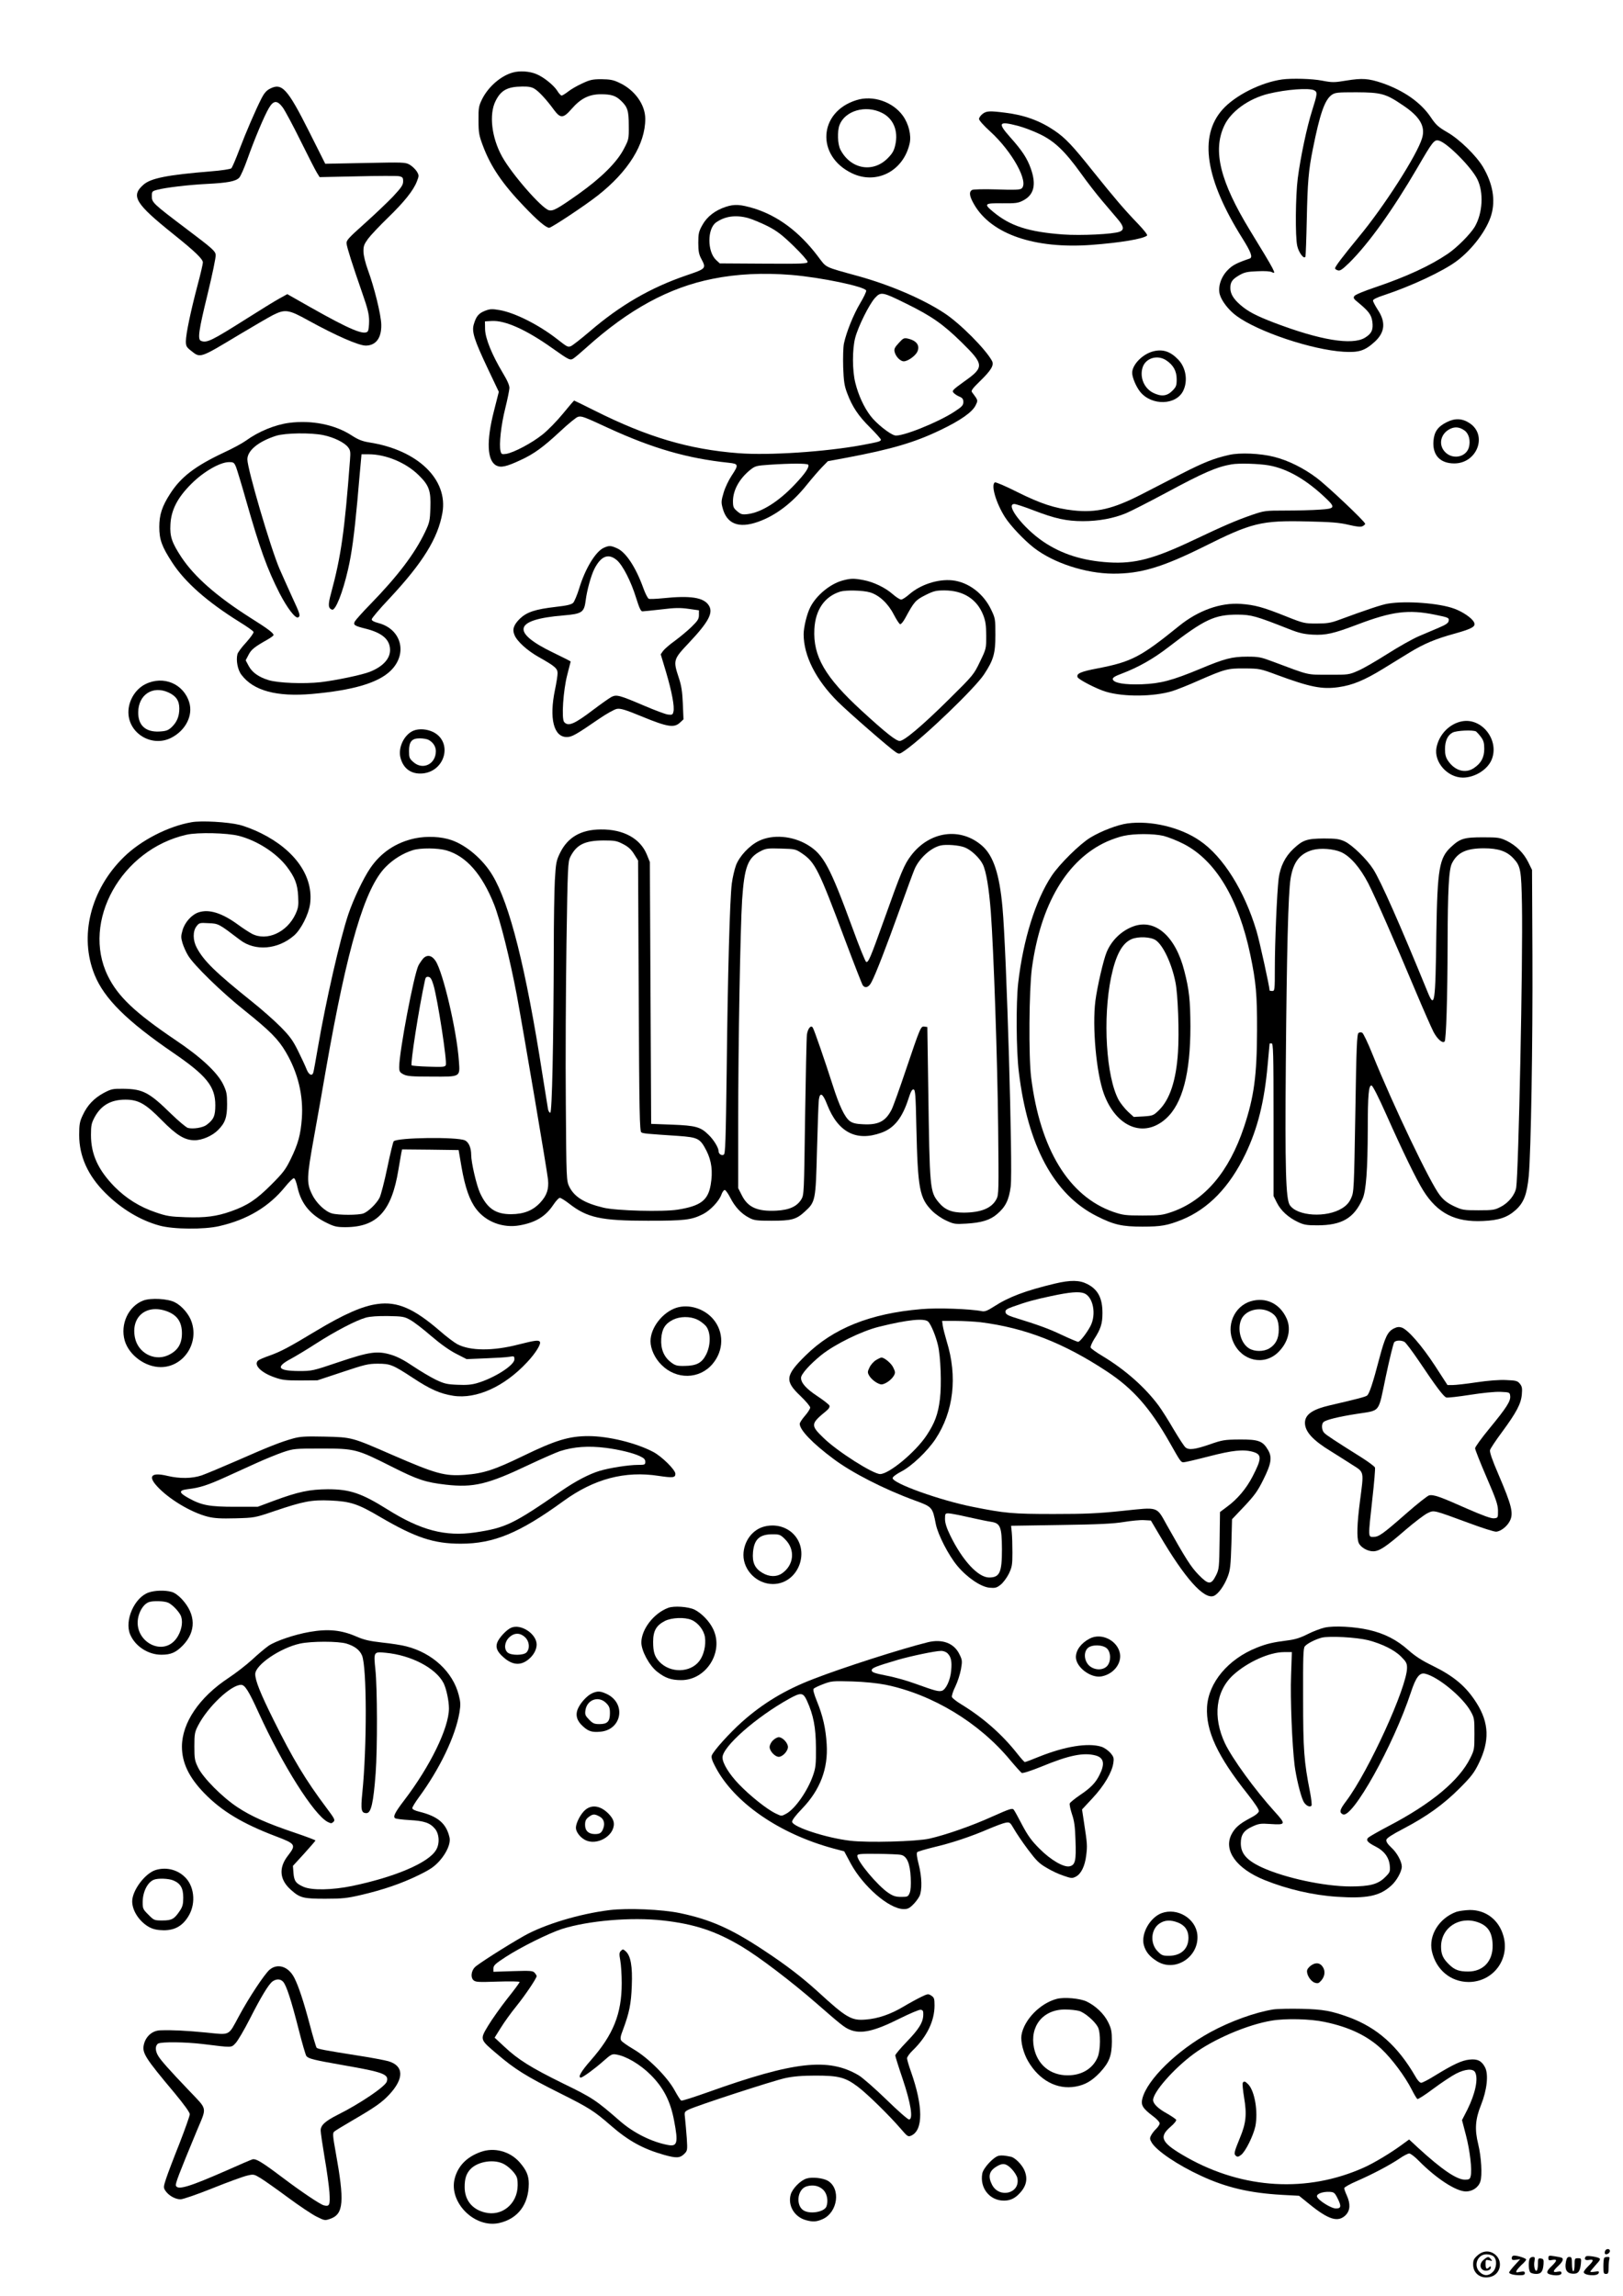
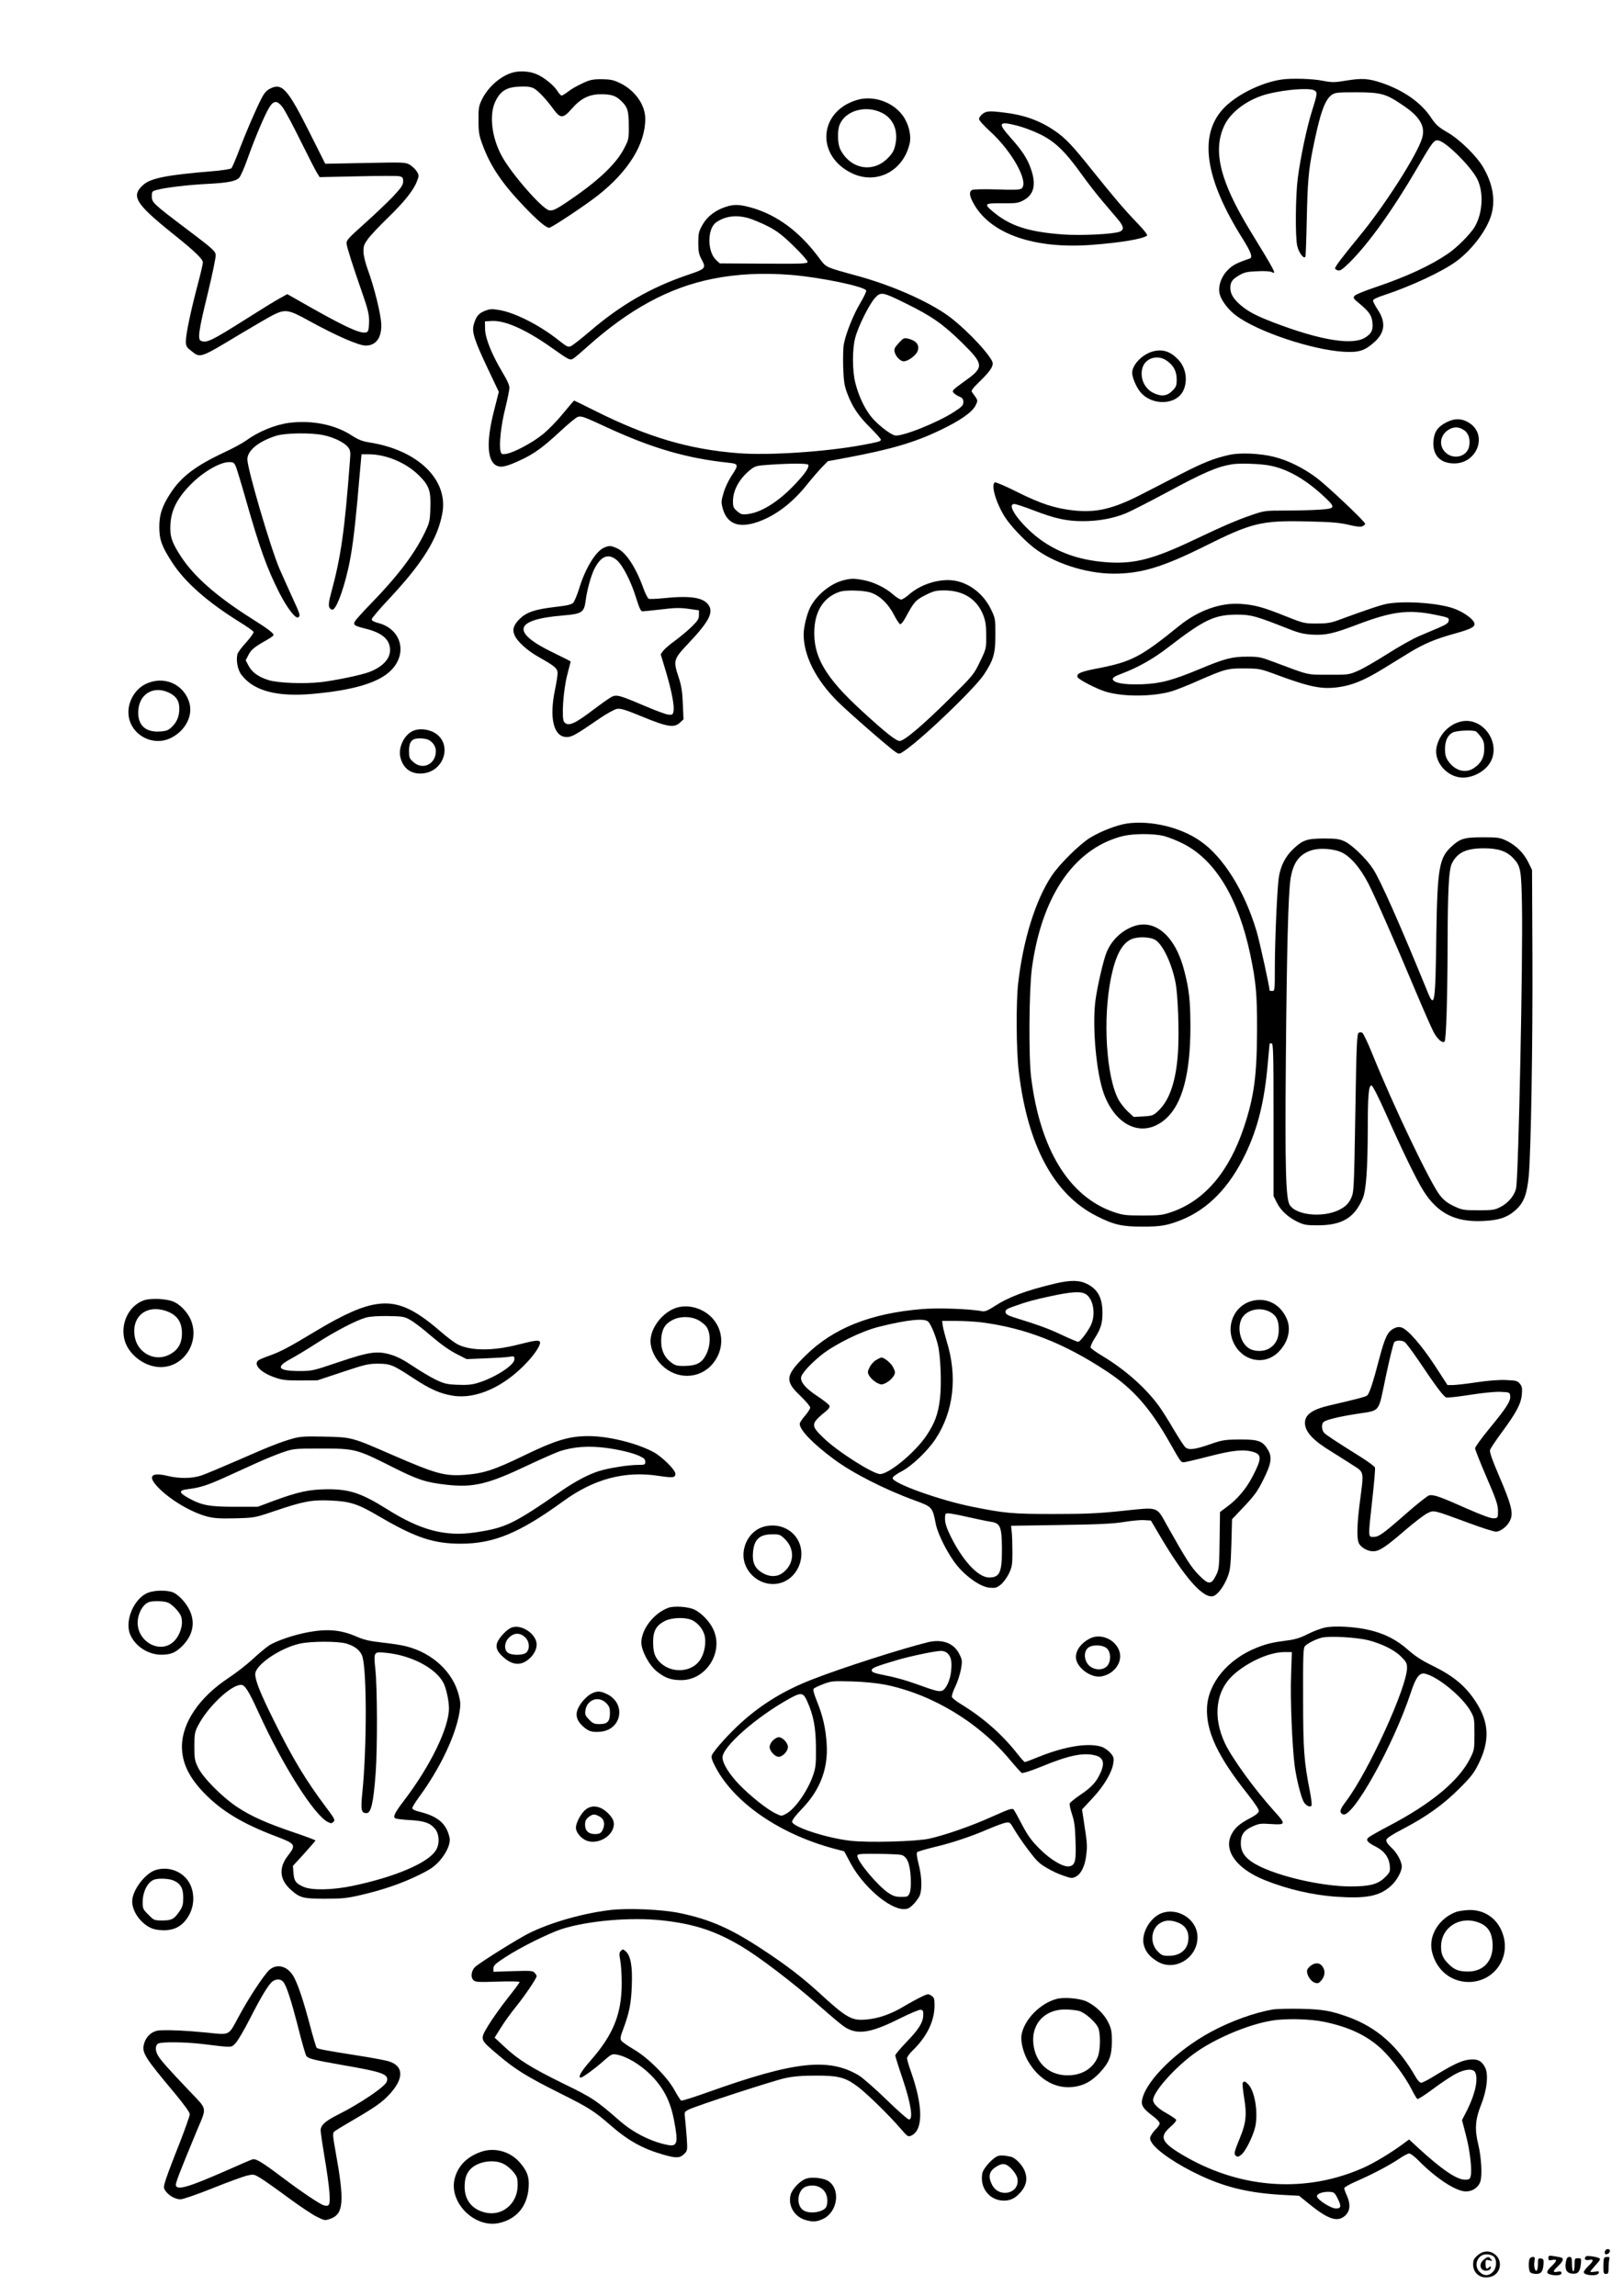
<svg xmlns="http://www.w3.org/2000/svg" version="1.0" width="1240pt" height="1754pt" viewBox="0 0 1240 1754" preserveAspectRatio="xMidYMid meet">
  <g transform="translate(0,1754) scale(0.1,-0.1)" fill="#000000" stroke="none">
    <path d="M3918 16986 c-92 -25 -189 -110 -236 -206 -24 -50 -27 -65 -26 -160 0 -93 4 -115 33 -192 59 -159 149 -292 316 -466 100 -105 167 -162 191 -162 17 0 271 168 369 245 235 184 365 393 365 587 0 109 -81 222 -199 276 -45 22 -71 26 -136 27 -69 0 -89 -5 -148 -33 -38 -17 -86 -45 -107 -62 -21 -16 -43 -30 -49 -30 -6 0 -22 17 -35 39 -27 41 -103 103 -158 125 -52 22 -127 27 -180 12z m167 -125 c32 -19 92 -84 148 -161 49 -66 71 -65 135 9 69 79 133 111 223 111 79 0 113 -11 152 -48 52 -49 61 -78 61 -192 1 -103 0 -106 -39 -180 -53 -101 -172 -219 -345 -342 -160 -113 -194 -132 -226 -124 -55 14 -284 276 -358 410 -80 144 -101 322 -50 424 41 83 91 110 204 111 47 1 74 -4 95 -18z" />
    <path d="M9795 16933 c-162 -23 -359 -122 -455 -230 -182 -204 -131 -533 153 -985 65 -104 80 -144 55 -153 -100 -34 -132 -51 -167 -87 -52 -52 -77 -128 -62 -186 14 -51 68 -121 128 -165 166 -122 576 -259 818 -274 119 -7 163 8 239 77 78 72 85 151 21 246 -19 30 -35 60 -35 68 0 9 30 24 83 41 209 69 453 183 558 262 120 90 230 238 263 352 33 114 11 239 -64 366 -52 87 -180 212 -273 265 -67 39 -86 55 -126 115 -76 113 -207 204 -372 261 -104 35 -152 38 -270 19 -96 -16 -110 -16 -188 -1 -76 15 -232 19 -306 9z m246 -83 c26 -14 24 -27 -16 -154 -40 -126 -88 -351 -110 -519 -17 -136 -20 -442 -4 -515 11 -52 54 -108 63 -81 2 8 7 136 10 284 6 281 13 373 47 540 53 265 90 371 142 409 26 19 43 21 190 21 188 -1 224 -10 352 -97 133 -88 177 -163 150 -253 -36 -125 -290 -522 -482 -753 -123 -150 -183 -228 -183 -242 0 -5 10 -12 21 -15 17 -6 34 6 86 56 149 147 332 402 523 729 116 200 128 215 163 206 62 -15 249 -203 294 -295 50 -101 41 -260 -20 -364 -33 -55 -136 -159 -206 -206 -136 -92 -316 -175 -555 -256 -84 -28 -154 -57 -159 -67 -9 -13 -4 -22 24 -44 87 -72 106 -97 114 -152 8 -61 -6 -91 -57 -122 -98 -59 -341 -19 -691 114 -141 54 -204 87 -263 139 -52 46 -74 84 -74 127 0 45 14 66 67 97 40 23 61 28 139 31 57 3 99 0 112 -7 37 -20 26 2 -168 319 -228 374 -286 608 -197 799 50 109 187 208 339 245 135 33 310 46 349 26z" />
    <path d="M2060 16861 c-24 -12 -44 -36 -62 -72 -48 -95 -119 -260 -170 -394 -27 -71 -54 -135 -61 -141 -7 -6 -77 -17 -157 -23 -329 -27 -458 -52 -514 -102 -98 -86 -64 -143 229 -378 165 -132 225 -190 225 -216 0 -11 -18 -90 -41 -175 -53 -201 -89 -374 -89 -427 0 -36 5 -45 38 -71 74 -59 64 -62 372 123 107 64 222 131 255 148 93 47 120 43 271 -41 209 -115 384 -192 439 -192 77 1 120 58 118 159 -1 75 -54 289 -103 421 -18 50 -32 106 -33 136 -1 43 4 57 35 100 20 27 88 99 151 160 126 122 196 210 222 278 17 43 17 47 -1 77 -11 17 -35 40 -54 51 -33 19 -50 19 -340 13 l-305 -6 -124 247 c-166 330 -208 375 -301 325z m101 -143 c17 -24 78 -137 135 -253 57 -115 113 -225 125 -244 l21 -34 288 6 c159 4 302 4 319 1 27 -6 31 -11 31 -39 0 -28 -13 -47 -77 -116 -43 -45 -141 -138 -218 -207 -126 -113 -140 -128 -137 -154 4 -32 42 -153 121 -380 41 -117 51 -160 51 -210 0 -35 -4 -69 -9 -77 -23 -37 -135 10 -436 180 l-180 102 -60 -33 c-33 -18 -145 -87 -249 -153 -269 -170 -305 -188 -350 -171 -28 11 -18 79 50 357 36 148 64 283 62 300 -3 29 -24 48 -215 192 -266 201 -273 208 -273 256 0 36 2 39 41 49 62 17 239 38 379 45 160 8 222 20 248 48 11 12 39 76 62 141 52 147 128 329 164 390 36 61 64 62 107 4z" />
    <path d="M6543 16775 c-290 -90 -310 -427 -33 -559 188 -89 393 18 440 229 14 62 -8 150 -52 211 -77 107 -230 159 -355 119z m193 -96 c89 -43 129 -137 104 -247 -10 -44 -22 -65 -59 -102 -113 -113 -283 -82 -360 67 -22 43 -25 139 -7 188 42 109 198 155 322 94z" />
    <path d="M7506 16669 c-14 -11 -26 -28 -26 -38 0 -10 38 -53 85 -95 169 -154 298 -388 240 -436 -12 -10 -56 -12 -188 -7 -103 3 -180 1 -190 -4 -26 -15 -21 -49 18 -115 132 -224 461 -336 891 -305 225 17 400 46 428 72 5 5 -25 43 -71 91 -104 108 -178 195 -345 403 -156 196 -209 251 -291 307 -112 76 -230 119 -377 137 -119 15 -144 14 -174 -10z m270 -90 c43 -11 120 -40 169 -64 112 -54 191 -129 314 -300 47 -66 120 -160 161 -208 41 -49 94 -111 118 -139 49 -57 53 -84 16 -98 -50 -19 -294 -31 -434 -21 -263 20 -401 64 -532 173 -74 61 -67 67 70 65 102 -1 122 2 158 21 84 43 103 121 60 243 -28 80 -67 139 -159 242 -97 109 -87 124 59 86z" />
    <path d="M5545 15960 c-82 -27 -144 -75 -180 -141 -26 -47 -30 -64 -30 -134 0 -63 5 -89 23 -122 39 -74 38 -75 -115 -127 -274 -94 -504 -227 -740 -430 -67 -57 -131 -107 -143 -111 -23 -7 -26 -6 -105 56 -139 108 -319 199 -436 220 -59 10 -74 10 -113 -5 -49 -19 -68 -42 -86 -103 -17 -56 2 -117 106 -337 l85 -179 -37 -146 c-59 -230 -53 -380 18 -417 35 -18 77 -9 184 41 103 47 174 99 303 219 62 58 124 109 137 112 28 7 41 3 235 -87 338 -155 602 -231 917 -264 75 -8 77 -15 22 -98 -22 -33 -50 -91 -61 -129 -18 -60 -20 -75 -9 -115 31 -125 123 -162 272 -109 133 47 260 143 370 280 40 50 93 111 118 137 l45 46 145 27 c340 64 518 116 715 211 153 73 244 137 269 189 19 40 20 36 -29 102 -7 10 9 31 62 82 86 84 109 122 92 155 -47 88 -243 286 -364 365 -162 107 -411 214 -655 282 -271 75 -242 61 -312 153 -141 186 -304 308 -488 365 -104 31 -147 34 -215 12z m169 -85 c32 -9 100 -37 150 -62 74 -38 111 -67 199 -152 59 -57 107 -112 107 -121 0 -14 -31 -16 -336 -14 l-335 2 -29 27 c-67 64 -67 238 1 286 67 47 148 59 243 34z m331 -435 c230 -19 567 -90 573 -120 1 -9 -20 -53 -47 -98 -50 -84 -104 -217 -123 -305 -6 -28 -8 -107 -6 -181 4 -108 9 -143 30 -198 39 -105 86 -175 176 -264 45 -45 82 -87 82 -92 0 -13 -11 -17 -145 -42 -277 -51 -709 -80 -942 -62 -379 29 -696 123 -1101 326 -84 42 -153 76 -155 76 -3 0 -41 -45 -87 -101 -45 -55 -115 -127 -156 -159 -81 -65 -218 -137 -276 -147 -34 -5 -38 -3 -44 22 -12 49 4 198 36 325 17 68 31 138 32 155 1 21 -16 59 -51 117 -83 139 -133 262 -135 333 l-1 60 52 3 c102 6 263 -66 463 -208 130 -92 136 -95 163 -77 12 8 56 45 97 82 324 292 632 459 964 525 187 38 387 47 601 30z m880 -220 c195 -96 281 -157 422 -295 173 -170 174 -190 20 -299 -90 -65 -96 -71 -81 -87 8 -9 29 -23 45 -29 23 -10 29 -19 29 -41 0 -25 -10 -36 -70 -75 -128 -83 -404 -193 -453 -180 -41 10 -143 92 -186 149 -50 65 -93 159 -116 252 -24 94 -24 258 -1 345 23 87 107 256 151 304 45 49 56 47 240 -44z m-750 -1230 c10 -17 -22 -66 -101 -149 -124 -132 -256 -215 -361 -228 -43 -5 -53 -2 -81 22 -28 24 -32 32 -32 78 1 84 49 170 131 237 39 31 47 33 148 40 164 11 289 11 296 0z" />
    <path d="M6866 14919 c-31 -33 -36 -46 -31 -67 9 -37 44 -72 70 -72 30 0 87 40 103 72 23 49 -5 87 -74 102 -27 6 -35 2 -68 -35z" />
    <path d="M8810 14856 c-81 -21 -160 -102 -160 -164 0 -36 31 -108 62 -146 88 -107 274 -102 328 9 37 76 21 177 -38 238 -60 63 -119 82 -192 63z m101 -69 c54 -36 79 -82 79 -144 0 -49 -4 -59 -34 -89 -41 -41 -85 -45 -147 -14 -68 35 -102 117 -80 191 22 74 114 102 182 56z" />
    <path d="M11053 14315 c-68 -34 -95 -73 -101 -142 -9 -109 50 -173 159 -173 174 0 256 215 118 307 -57 38 -113 40 -176 8z m137 -64 c33 -24 47 -79 32 -130 -23 -76 -128 -94 -184 -31 -52 57 -29 143 46 176 36 16 70 11 106 -15z" />
    <path d="M2210 14310 c-108 -14 -235 -66 -331 -136 -26 -19 -103 -61 -173 -93 -216 -102 -324 -185 -405 -311 -63 -97 -84 -162 -84 -255 0 -97 19 -150 100 -274 97 -149 267 -299 513 -452 57 -35 105 -69 107 -76 3 -7 -23 -43 -56 -80 -34 -36 -64 -77 -67 -90 -12 -48 2 -121 31 -158 92 -122 269 -169 538 -146 314 28 505 84 601 177 133 129 84 319 -94 365 -34 9 -50 18 -50 28 0 9 61 81 136 160 254 272 370 459 404 653 45 255 -188 480 -556 538 -56 9 -87 21 -139 55 -127 82 -304 117 -475 95z m261 -94 c81 -17 160 -56 188 -92 18 -23 20 -36 15 -98 -41 -541 -68 -735 -145 -1019 -24 -87 -22 -114 8 -124 26 -9 81 128 122 307 28 121 47 262 71 520 11 124 22 255 26 293 l6 67 54 0 c132 0 286 -64 383 -160 80 -78 94 -120 89 -252 -3 -95 -6 -110 -41 -183 -79 -165 -207 -334 -417 -550 -59 -60 -112 -120 -119 -132 -14 -27 -4 -34 89 -57 123 -32 180 -83 180 -162 0 -67 -56 -127 -155 -166 -61 -24 -258 -65 -375 -79 -128 -14 -325 -7 -399 16 -75 23 -125 59 -151 108 l-23 43 22 42 c21 41 45 60 144 116 26 15 47 30 47 35 0 15 -46 50 -174 130 -260 165 -430 314 -531 466 -72 110 -88 157 -83 247 5 112 54 207 161 313 93 93 219 165 287 165 35 0 39 -3 54 -39 8 -22 43 -136 76 -253 105 -369 161 -523 256 -710 59 -114 122 -196 142 -184 19 11 15 24 -44 151 -30 66 -75 166 -99 221 -68 159 -245 761 -245 835 0 68 85 137 219 180 70 22 266 25 362 5z" />
    <path d="M9391 14065 c-116 -26 -194 -57 -366 -145 -93 -48 -231 -119 -305 -157 -217 -111 -344 -141 -519 -122 -142 16 -249 51 -428 140 -89 45 -166 78 -172 74 -32 -19 9 -158 77 -265 42 -66 146 -176 222 -235 150 -116 395 -196 605 -197 209 -1 376 49 692 206 366 183 438 201 788 193 184 -4 248 -9 319 -26 64 -15 93 -18 107 -10 10 5 19 13 19 18 0 16 -287 288 -370 350 -99 75 -218 134 -325 161 -105 27 -263 34 -344 15z m303 -80 c142 -25 289 -110 439 -254 71 -68 66 -77 -50 -84 -54 -4 -171 -7 -260 -7 -158 0 -163 -1 -260 -34 -123 -43 -211 -81 -441 -190 -307 -146 -453 -184 -651 -172 -201 13 -359 63 -501 159 -153 104 -294 287 -220 287 11 0 78 -22 148 -49 164 -63 251 -82 376 -82 119 0 234 21 330 61 38 16 173 85 300 153 293 158 393 201 506 220 57 10 210 5 284 -8z" />
    <path d="M4614 13356 c-63 -28 -143 -159 -189 -311 -15 -49 -36 -98 -45 -109 -14 -14 -46 -22 -135 -32 -155 -18 -219 -39 -272 -89 -48 -47 -61 -83 -42 -126 19 -48 99 -120 185 -168 124 -70 144 -87 144 -124 0 -18 -9 -75 -20 -127 -45 -217 -10 -360 90 -360 39 0 68 16 244 137 58 40 121 75 139 78 28 5 65 -6 198 -61 190 -78 240 -85 284 -44 l27 25 -5 120 c-4 93 -11 138 -31 198 -44 133 -42 140 76 265 152 161 190 232 153 288 -39 61 -141 76 -352 54 -51 -5 -99 -7 -106 -4 -8 3 -27 40 -42 82 -56 156 -132 273 -199 303 -49 22 -61 23 -102 5z m100 -96 c45 -40 107 -161 146 -287 24 -77 36 -103 48 -103 9 0 75 7 146 15 104 13 145 13 208 4 l78 -11 0 -36 c0 -30 -9 -44 -57 -91 -32 -31 -89 -78 -127 -106 -38 -27 -78 -62 -89 -76 l-19 -27 40 -133 c45 -152 67 -268 57 -306 -5 -23 -10 -25 -43 -21 -20 3 -100 33 -177 66 -195 83 -214 88 -254 68 -18 -10 -79 -53 -136 -96 -147 -112 -194 -132 -225 -95 -21 26 -7 241 24 360 14 55 26 101 26 102 0 2 -60 32 -132 67 -328 158 -302 254 77 285 143 12 158 23 170 116 9 74 40 187 66 239 51 100 108 122 173 66z" />
    <path d="M6439 13106 c-95 -25 -202 -113 -248 -204 -26 -50 -51 -153 -51 -207 0 -164 94 -349 260 -514 81 -81 397 -356 443 -386 27 -17 28 -17 69 11 147 102 536 476 606 582 73 111 87 159 87 302 0 120 -1 128 -32 192 -59 125 -175 212 -298 225 -109 11 -242 -32 -328 -107 -25 -22 -53 -40 -62 -40 -9 0 -38 18 -63 40 -57 51 -149 95 -226 109 -73 14 -98 13 -157 -3z m208 -91 c70 -21 138 -84 182 -170 20 -38 41 -71 48 -73 7 -2 25 20 40 48 67 124 78 136 153 174 64 32 82 36 146 36 143 0 247 -66 295 -186 19 -48 23 -78 24 -159 0 -99 0 -101 -48 -200 -47 -98 -52 -104 -235 -285 -204 -202 -344 -320 -378 -320 -28 0 -108 63 -292 232 -279 256 -371 415 -360 623 8 148 79 249 198 286 44 13 174 10 227 -6z" />
    <path d="M10604 12929 c-45 -7 -165 -47 -379 -126 -57 -21 -88 -26 -165 -26 -92 0 -100 1 -235 55 -175 70 -237 87 -345 95 -155 11 -325 -50 -471 -168 -294 -238 -363 -274 -620 -324 -132 -25 -167 -40 -156 -68 7 -18 148 -91 217 -111 137 -41 366 -38 507 5 37 12 126 47 197 79 206 90 225 95 356 94 112 -1 119 -2 245 -49 255 -94 344 -112 472 -94 106 15 196 52 338 139 66 40 158 97 205 126 110 67 198 104 344 144 136 38 165 55 147 88 -17 32 -84 78 -149 102 -114 43 -369 62 -508 39z m361 -85 c103 -21 107 -23 103 -47 -2 -16 -21 -29 -73 -51 -38 -16 -108 -46 -155 -66 -47 -20 -155 -81 -240 -135 -85 -54 -186 -113 -225 -129 -68 -30 -74 -31 -225 -30 -171 0 -139 -7 -425 100 -90 34 -109 38 -195 38 -117 0 -174 -15 -360 -93 -217 -90 -302 -112 -445 -118 -133 -5 -217 10 -223 38 -2 13 16 24 70 44 126 48 239 112 353 200 278 214 354 250 530 250 107 -1 139 -10 395 -111 76 -30 112 -38 180 -42 100 -5 158 8 340 77 266 101 391 117 595 75z" />
    <path d="M1111 12314 c-84 -42 -138 -141 -129 -235 15 -153 187 -246 326 -175 110 56 168 170 138 270 -43 143 -198 208 -335 140z m175 -63 c59 -27 84 -63 84 -123 0 -60 -18 -104 -59 -143 -26 -24 -41 -30 -94 -33 -105 -5 -162 47 -161 147 1 134 110 206 230 152z" />
    <path d="M11170 12030 c-96 -18 -176 -101 -195 -201 -21 -110 83 -228 201 -229 91 0 188 60 220 136 62 148 -73 323 -226 294z m108 -78 c6 -5 23 -23 37 -42 20 -27 25 -46 25 -90 0 -66 -24 -110 -79 -147 -65 -44 -146 -21 -198 56 -17 25 -23 48 -23 88 0 63 20 107 58 127 29 16 158 22 180 8z" />
    <path d="M3160 11959 c-72 -29 -121 -131 -100 -208 22 -84 84 -127 170 -119 173 17 230 240 80 316 -47 23 -107 28 -150 11z m113 -70 c35 -18 57 -51 57 -87 0 -99 -100 -148 -172 -83 -30 26 -33 35 -33 84 0 72 21 97 82 97 24 0 54 -5 66 -11z" />
-     <path d="M1462 11259 c-178 -31 -387 -139 -516 -266 -255 -249 -343 -606 -223 -900 74 -182 247 -353 599 -594 256 -175 323 -258 323 -401 0 -82 -12 -110 -67 -151 -28 -21 -102 -33 -142 -23 -13 3 -71 52 -128 107 -167 164 -216 190 -363 192 -84 1 -94 -1 -153 -32 -75 -41 -125 -94 -160 -170 -23 -48 -27 -70 -27 -151 0 -162 66 -309 199 -442 122 -122 268 -210 415 -250 105 -29 340 -31 456 -4 215 49 380 148 504 301 29 36 59 65 66 65 8 0 19 -28 29 -74 28 -123 100 -209 226 -269 55 -27 76 -31 140 -31 241 1 352 121 404 439 9 55 19 112 22 128 l6 27 216 -2 216 -3 22 -129 c27 -155 61 -254 112 -321 75 -99 205 -148 333 -125 122 22 197 68 256 156 20 30 42 54 50 54 8 0 40 -20 71 -44 138 -108 243 -131 602 -131 282 0 332 6 420 50 56 28 123 99 141 148 7 21 19 37 26 37 7 0 26 -27 43 -60 35 -69 83 -121 143 -152 37 -20 57 -23 172 -23 152 0 189 10 253 69 83 75 84 84 94 471 5 187 11 359 14 383 8 63 30 51 63 -34 83 -213 222 -286 414 -217 99 35 161 114 208 261 17 53 27 72 39 70 13 -3 16 -42 21 -282 11 -480 24 -548 121 -646 24 -24 71 -57 106 -73 60 -28 69 -29 155 -24 116 7 182 27 235 73 65 55 91 109 104 211 17 132 -32 1802 -63 2133 -23 253 -69 393 -155 469 -165 145 -402 113 -544 -75 -51 -67 -74 -121 -207 -494 -103 -287 -118 -323 -135 -318 -7 3 -53 116 -103 254 -175 477 -224 568 -346 641 -116 69 -266 81 -372 29 -72 -35 -148 -117 -174 -186 -11 -30 -26 -93 -32 -140 -15 -119 -31 -692 -39 -1433 -7 -527 -10 -630 -22 -637 -17 -10 -40 5 -40 27 0 26 -38 88 -77 125 -61 60 -98 70 -278 77 l-160 6 -5 1000 -5 1000 -23 57 c-50 123 -179 194 -352 192 -151 -1 -252 -59 -311 -179 -29 -60 -32 -75 -40 -212 -4 -82 -8 -317 -8 -524 -2 -719 -13 -1249 -27 -1249 -7 0 -16 15 -18 33 -3 17 -22 136 -42 262 -126 808 -249 1300 -382 1520 -72 120 -197 227 -311 267 -79 28 -189 33 -281 14 -144 -31 -260 -108 -342 -229 -53 -78 -129 -239 -167 -352 -63 -188 -171 -661 -231 -1010 -17 -99 -33 -188 -36 -197 -9 -32 -35 -19 -52 25 -9 23 -38 86 -65 140 -40 81 -63 112 -135 185 -48 48 -145 134 -217 191 -278 223 -368 310 -422 412 -30 56 -31 126 -1 164 20 26 25 27 92 23 76 -3 77 -4 240 -128 115 -88 289 -74 413 34 53 46 111 161 122 240 28 208 -112 411 -374 541 -49 25 -124 54 -165 64 -89 22 -293 34 -368 20z m363 -104 c140 -36 287 -131 367 -236 61 -81 81 -132 86 -225 4 -72 1 -89 -20 -136 -65 -140 -219 -210 -333 -151 -22 12 -69 42 -104 68 -124 91 -223 122 -303 96 -53 -17 -106 -76 -123 -136 -13 -44 -13 -57 -1 -98 8 -26 26 -68 42 -94 41 -72 259 -284 434 -423 192 -154 257 -219 314 -317 93 -158 135 -333 122 -508 -9 -121 -28 -192 -83 -305 -41 -84 -58 -107 -152 -201 -113 -113 -181 -158 -306 -202 -110 -39 -196 -50 -345 -45 -119 4 -146 8 -230 37 -122 41 -227 107 -315 196 -125 128 -180 247 -180 395 0 75 4 91 29 138 50 90 124 132 234 132 99 0 153 -30 277 -156 114 -116 176 -154 252 -154 58 0 136 34 179 78 54 54 69 96 69 197 0 79 -4 97 -29 150 -45 93 -169 209 -369 343 -306 207 -436 330 -513 487 -204 416 103 967 602 1079 85 19 309 14 399 -9z m2936 -63 c39 -20 62 -41 84 -77 l30 -48 5 -1034 c4 -889 7 -1035 20 -1043 14 -9 42 -11 282 -27 152 -11 167 -19 216 -114 39 -78 49 -157 32 -258 -20 -120 -77 -163 -251 -191 -112 -18 -471 -9 -569 15 -146 35 -222 82 -261 161 -21 45 -22 52 -26 637 -3 326 0 874 5 1218 9 597 11 627 30 665 48 93 110 123 253 124 87 0 102 -3 150 -28z m2612 -26 c49 -20 112 -80 136 -129 26 -53 47 -183 61 -362 22 -296 51 -1142 56 -1640 5 -490 5 -522 -13 -555 -36 -69 -117 -102 -248 -103 -94 0 -145 21 -193 78 -68 83 -69 102 -80 875 l-7 465 -22 3 c-28 4 -30 0 -143 -334 -48 -143 -97 -279 -108 -300 -46 -90 -101 -118 -217 -112 -55 2 -81 9 -102 24 -39 29 -81 117 -131 275 -58 181 -141 422 -152 439 -14 23 -38 -6 -45 -53 -3 -23 -9 -308 -14 -633 -8 -577 -8 -592 -29 -626 -34 -55 -93 -81 -192 -86 -143 -7 -216 25 -262 117 l-28 55 0 500 c0 602 16 1479 30 1703 17 250 43 321 141 371 40 21 55 23 155 20 109 -3 113 -4 163 -38 99 -67 128 -127 326 -656 70 -186 132 -345 137 -351 20 -25 47 -14 67 26 34 65 114 273 214 551 52 146 104 286 115 312 36 82 121 160 196 179 42 11 147 3 189 -15z m-3962 -22 c151 -44 271 -180 364 -413 47 -119 121 -416 174 -696 51 -277 230 -1331 238 -1406 7 -72 -9 -121 -59 -175 -57 -61 -124 -88 -223 -89 -118 0 -182 43 -237 161 -27 58 -68 233 -68 292 0 54 -19 98 -48 111 -61 28 -515 22 -544 -7 -5 -5 -27 -96 -49 -202 -22 -106 -49 -209 -59 -229 -23 -45 -86 -106 -123 -120 -37 -14 -191 -14 -241 0 -51 14 -120 79 -151 144 -44 88 -42 129 14 440 28 154 69 386 91 515 164 937 297 1388 458 1549 58 58 130 103 207 127 57 18 191 17 256 -2z" />
-     <path d="M3233 10218 c-11 -13 -27 -36 -36 -53 -35 -70 -147 -659 -147 -775 0 -34 4 -42 33 -57 27 -14 62 -17 215 -17 223 -1 217 -5 208 119 -15 226 -121 681 -179 766 -28 42 -64 49 -94 17z m79 -203 c32 -109 105 -582 94 -611 -5 -14 -24 -16 -131 -12 -68 2 -127 7 -130 10 -11 11 56 440 102 651 4 21 11 27 26 25 16 -2 25 -17 39 -63z" />
    <path d="M8614 11250 c-75 -10 -201 -58 -283 -108 -80 -48 -237 -203 -296 -292 -123 -185 -218 -488 -256 -820 -17 -151 -15 -517 5 -678 68 -566 269 -938 596 -1102 130 -66 193 -80 349 -80 143 0 190 9 299 52 204 83 366 250 488 504 93 195 144 398 169 679 8 88 15 161 15 163 0 1 7 2 15 2 13 0 15 -71 15 -583 l0 -583 26 -52 c30 -60 87 -112 161 -147 44 -21 67 -25 146 -25 189 0 282 54 348 204 26 61 38 217 39 527 0 265 7 341 29 337 9 -2 53 -88 113 -223 128 -287 228 -493 283 -581 108 -172 243 -241 455 -231 121 5 188 28 250 84 62 56 86 118 100 260 17 186 31 1021 28 1693 l-3 645 -28 57 c-35 72 -94 130 -165 165 -53 25 -66 27 -182 27 -144 0 -174 -9 -244 -74 -90 -83 -104 -168 -112 -655 -7 -545 -13 -585 -67 -452 -211 516 -358 848 -415 937 -49 77 -161 186 -219 213 -40 18 -65 22 -158 22 -129 -1 -161 -11 -233 -79 -64 -60 -101 -136 -113 -228 -13 -108 -29 -488 -29 -685 0 -166 -1 -173 -20 -173 -11 0 -20 2 -20 4 0 27 -77 378 -100 454 -91 306 -255 569 -433 690 -149 103 -374 156 -553 132z m275 -95 c35 -9 105 -36 155 -62 244 -126 419 -418 509 -848 43 -206 52 -303 51 -575 -1 -349 -23 -509 -100 -740 -114 -341 -299 -559 -549 -647 -73 -25 -92 -28 -225 -28 -133 0 -151 3 -225 28 -339 119 -558 478 -627 1027 -20 161 -16 670 6 835 67 489 268 828 572 966 38 17 95 37 129 44 82 18 226 18 304 0z m1357 -124 c71 -32 145 -118 208 -239 60 -119 198 -434 361 -822 59 -140 121 -281 138 -314 29 -54 68 -88 84 -72 12 12 22 332 23 746 1 411 9 571 34 617 42 82 110 113 243 113 110 0 174 -22 225 -76 56 -60 61 -88 66 -354 8 -427 -26 -2044 -44 -2162 -9 -55 -59 -117 -119 -147 -45 -24 -60 -26 -170 -26 -114 0 -123 2 -186 31 -50 24 -78 45 -109 85 -72 91 -354 680 -515 1078 -34 85 -69 157 -77 162 -8 4 -20 4 -28 -1 -13 -8 -17 -103 -25 -612 -10 -585 -11 -604 -32 -650 -15 -34 -35 -56 -68 -77 -118 -75 -345 -62 -401 24 -30 47 -37 272 -30 1095 7 832 18 1284 36 1397 20 127 70 192 168 220 61 17 160 9 218 -16z" />
    <path d="M8660 10464 c-91 -33 -167 -106 -205 -197 -25 -60 -72 -265 -86 -372 -25 -199 7 -550 64 -708 94 -258 306 -344 475 -192 126 113 187 345 187 705 -1 199 -9 278 -47 425 -67 263 -222 399 -388 339z m170 -106 c57 -39 123 -180 151 -323 19 -95 29 -380 19 -533 -14 -215 -62 -360 -145 -442 -42 -41 -47 -43 -118 -48 l-75 -4 -44 40 c-24 23 -56 63 -71 89 -96 177 -123 623 -58 938 35 168 84 260 156 291 51 22 147 18 185 -8z" />
    <path d="M8060 7735 c-226 -54 -353 -102 -467 -176 -48 -31 -69 -39 -90 -35 -92 18 -341 27 -463 16 -391 -33 -674 -146 -886 -355 -155 -153 -160 -193 -38 -309 41 -39 74 -79 74 -88 0 -9 -18 -38 -40 -63 -22 -25 -40 -53 -40 -61 0 -47 97 -148 255 -266 140 -106 388 -233 620 -318 139 -51 139 -51 165 -183 16 -80 97 -238 164 -318 75 -90 179 -160 245 -167 44 -4 56 -1 85 22 19 14 47 52 63 83 25 53 28 68 28 163 0 58 -2 128 -5 155 l-5 50 380 6 c290 4 404 10 482 23 56 9 125 16 154 14 l52 -3 65 -110 c195 -332 340 -494 415 -466 34 13 81 78 108 150 18 48 22 84 27 246 l5 190 94 99 c77 82 102 116 144 201 62 124 70 173 37 229 -40 69 -73 81 -218 80 -116 -1 -132 -4 -229 -38 -111 -38 -157 -44 -183 -23 -9 6 -50 69 -91 138 -40 69 -92 151 -115 182 -104 140 -254 273 -428 378 -47 28 -88 57 -91 65 -3 8 9 35 25 62 52 80 65 121 65 202 0 114 -34 180 -117 222 -59 30 -127 31 -246 3z m223 -74 c69 -27 95 -161 48 -251 -28 -53 -80 -120 -94 -120 -6 0 -63 24 -127 54 -104 49 -171 73 -370 135 -40 13 -56 23 -58 38 -2 16 8 24 55 41 107 38 163 54 296 82 140 30 210 36 250 21z m-1190 -218 c22 -25 56 -107 73 -178 21 -88 29 -303 15 -413 -14 -115 -39 -182 -102 -277 -86 -129 -287 -295 -355 -295 -55 1 -325 172 -431 275 -101 97 -100 109 16 204 23 18 32 33 28 44 -3 8 -45 41 -92 72 -86 57 -125 101 -125 140 0 28 67 103 156 175 103 82 306 182 439 215 222 55 350 68 378 38z m397 -3 c342 -43 637 -158 970 -378 198 -131 327 -278 477 -542 82 -145 85 -150 106 -150 10 0 96 20 193 45 181 47 263 55 336 35 70 -20 69 -51 -3 -190 -47 -91 -116 -173 -196 -231 l-52 -39 -3 -217 c-3 -209 -4 -220 -28 -268 -37 -73 -57 -72 -134 7 -58 60 -96 120 -241 378 -81 145 -59 138 -337 109 -189 -20 -288 -24 -528 -24 -314 0 -370 5 -620 55 -250 50 -610 179 -610 219 0 10 27 30 67 51 78 40 198 154 260 247 139 210 170 477 86 747 -13 44 -27 98 -30 119 l-5 37 104 0 c57 0 142 -5 188 -10z m-92 -1489 c70 -16 149 -32 176 -36 69 -11 80 -39 81 -210 0 -177 -17 -215 -98 -215 -84 0 -204 130 -297 321 -28 57 -40 96 -40 126 0 40 2 43 26 43 14 0 83 -13 152 -29z" />
    <path d="M6692 7150 c-18 -11 -40 -36 -49 -56 -15 -31 -16 -38 -3 -61 17 -29 54 -58 86 -67 25 -8 82 29 103 65 12 22 12 29 -4 62 -15 33 -68 77 -91 77 -5 0 -24 -9 -42 -20z" />
    <path d="M1096 7606 c-115 -43 -179 -181 -143 -307 33 -111 156 -202 275 -202 171 0 293 178 236 345 -19 58 -74 123 -128 150 -53 28 -183 35 -240 14z m175 -81 c82 -29 119 -82 119 -170 0 -84 -35 -137 -112 -170 -104 -43 -224 23 -247 137 -32 158 85 257 240 203z" />
    <path d="M9556 7600 c-128 -39 -191 -189 -132 -315 65 -141 232 -179 339 -77 78 74 104 175 68 258 -51 116 -159 168 -275 134z m144 -80 c51 -26 70 -64 70 -137 0 -68 -23 -113 -72 -143 -43 -26 -113 -26 -155 0 -64 39 -93 150 -58 224 33 69 137 96 215 56z" />
    <path d="M2884 7579 c-114 -15 -255 -77 -470 -206 -207 -125 -268 -157 -354 -188 -41 -14 -80 -31 -87 -37 -39 -32 20 -93 124 -129 58 -21 87 -24 198 -24 l130 1 190 63 c170 57 199 64 270 64 96 0 115 -7 269 -108 133 -88 208 -121 309 -137 177 -27 391 70 564 256 64 68 108 139 98 156 -10 15 -35 12 -162 -20 -196 -51 -370 -50 -469 2 -24 13 -84 58 -134 102 -198 171 -324 226 -476 205z m251 -122 c28 -15 100 -71 160 -123 70 -60 139 -109 190 -135 l80 -41 145 6 c80 3 162 8 183 12 35 6 37 5 37 -20 0 -45 -154 -143 -284 -181 -43 -13 -84 -16 -150 -13 -80 3 -102 8 -167 39 -41 20 -118 66 -172 102 -66 45 -119 73 -168 88 -106 32 -165 24 -405 -57 -195 -66 -201 -67 -300 -67 -162 1 -181 30 -62 93 35 19 122 71 193 117 146 94 305 177 380 198 33 9 91 13 170 12 110 -2 124 -4 170 -30z" />
    <path d="M5170 7551 c-106 -33 -200 -152 -200 -256 0 -59 33 -131 84 -181 113 -114 289 -111 389 6 89 104 90 248 3 347 -69 78 -182 112 -276 84z m155 -90 c23 -10 53 -33 68 -50 38 -46 39 -144 2 -218 -33 -65 -74 -86 -166 -87 -57 -1 -70 3 -103 28 -54 41 -79 102 -74 180 5 75 30 115 90 145 53 26 129 27 183 2z" />
    <path d="M10649 7392 c-47 -24 -67 -64 -111 -230 -49 -188 -76 -268 -93 -282 -12 -10 -77 -27 -285 -75 -133 -31 -189 -70 -190 -133 0 -68 60 -134 200 -219 41 -26 112 -70 158 -100 97 -62 93 -44 62 -283 -22 -170 -25 -275 -10 -314 13 -34 66 -66 111 -66 47 0 98 34 249 165 69 59 144 116 168 127 50 23 37 26 320 -78 94 -35 185 -64 201 -64 34 0 85 39 106 81 30 58 16 117 -87 357 -47 109 -68 170 -64 185 3 12 44 74 91 137 111 151 146 217 152 288 4 47 2 61 -15 82 -18 22 -29 25 -104 28 -50 3 -140 -4 -226 -17 -79 -12 -161 -21 -183 -21 l-40 0 -96 148 c-100 153 -205 274 -253 291 -22 7 -36 5 -61 -7z m81 -102 c10 -5 60 -72 111 -147 132 -197 188 -271 209 -278 10 -3 91 6 180 20 96 15 192 25 234 23 69 -3 71 -4 74 -31 5 -39 -27 -89 -157 -247 -61 -74 -111 -143 -111 -153 0 -10 39 -109 87 -220 74 -171 87 -210 88 -257 0 -54 0 -55 -31 -58 -22 -2 -85 21 -211 76 -202 90 -251 107 -285 99 -13 -4 -88 -63 -168 -133 -186 -163 -215 -184 -257 -184 -41 0 -41 -9 -8 290 14 123 23 231 20 240 -3 8 -48 42 -100 75 -207 130 -271 172 -287 189 -21 20 -24 69 -5 84 20 17 114 40 248 61 192 31 166 -1 227 287 29 137 58 254 64 261 12 15 52 17 78 3z" />
    <path d="M2240 6552 c-97 -27 -192 -65 -426 -168 -117 -51 -239 -102 -273 -114 -74 -25 -168 -26 -261 -4 -121 29 -152 0 -82 -77 88 -98 262 -203 391 -235 48 -12 99 -15 210 -12 145 4 147 4 297 55 222 75 283 87 428 81 153 -7 210 -25 379 -125 272 -159 410 -205 617 -205 252 0 448 81 784 325 235 171 471 233 729 193 108 -16 127 -14 127 16 0 30 -103 132 -169 167 -131 69 -342 121 -496 121 -147 0 -252 -32 -495 -150 -222 -108 -306 -135 -448 -146 -155 -11 -220 7 -552 151 -314 137 -310 136 -520 141 -147 3 -185 1 -240 -14z m2390 -72 c100 -13 205 -38 258 -63 32 -15 42 -25 42 -43 0 -23 -4 -24 -57 -24 -70 0 -217 -23 -293 -46 -79 -24 -181 -77 -290 -152 -370 -256 -427 -283 -661 -318 -227 -33 -414 16 -669 176 -198 124 -287 154 -455 154 -141 -1 -226 -19 -413 -88 l-123 -46 -172 0 c-195 0 -255 11 -352 64 -81 44 -83 62 -8 71 87 10 150 30 282 90 67 30 175 79 240 109 66 30 157 67 203 83 81 27 89 28 293 28 257 0 271 -4 539 -139 198 -100 257 -119 412 -137 211 -24 320 2 631 150 104 49 212 96 241 106 106 34 217 42 352 25z" />
    <path d="M5843 5880 c-94 -22 -162 -114 -163 -218 0 -119 104 -222 225 -222 199 0 295 264 143 395 -55 46 -130 63 -205 45z m156 -99 c79 -79 67 -197 -25 -260 -41 -28 -97 -27 -149 4 -58 34 -79 80 -72 158 9 99 50 137 150 137 53 0 60 -3 96 -39z" />
    <path d="M1135 5375 c-108 -38 -185 -213 -141 -319 38 -91 137 -156 239 -156 73 0 111 17 164 71 103 107 100 237 -7 353 -26 28 -56 50 -79 56 -50 14 -129 12 -176 -5z m153 -79 c31 -16 74 -61 91 -93 20 -40 13 -104 -19 -160 -105 -183 -368 -32 -296 170 16 44 42 76 71 88 33 13 124 10 153 -5z" />
    <path d="M5105 5258 c-110 -41 -204 -163 -205 -264 0 -64 60 -176 121 -224 61 -48 107 -64 184 -64 191 0 327 216 244 389 -28 60 -89 123 -144 150 -47 22 -156 30 -200 13z m178 -92 c50 -21 95 -78 103 -132 9 -61 -9 -138 -43 -182 -69 -91 -222 -94 -305 -6 -37 40 -48 75 -48 153 0 83 24 125 90 159 52 26 151 30 203 8z" />
    <path d="M3905 5106 c-35 -15 -92 -76 -106 -113 -14 -38 -1 -70 48 -113 69 -61 132 -65 193 -14 38 32 60 74 60 112 0 81 -121 161 -195 128z m107 -73 c33 -31 38 -85 11 -115 -22 -24 -118 -25 -145 -1 -29 26 -24 79 11 114 39 38 84 39 123 2z" />
    <path d="M10120 5107 c-30 -7 -89 -29 -130 -50 -55 -28 -96 -41 -155 -48 -109 -14 -158 -25 -235 -56 -217 -87 -367 -266 -378 -452 -10 -183 80 -376 309 -664 56 -71 88 -119 87 -132 -2 -13 -25 -32 -70 -55 -79 -42 -113 -72 -139 -122 -63 -123 37 -262 252 -349 173 -70 370 -116 554 -128 228 -15 326 5 414 85 42 37 81 109 81 146 -1 40 -37 106 -81 146 -27 25 -40 45 -37 58 2 13 44 40 130 85 178 93 306 185 429 308 89 89 112 119 147 191 84 171 79 309 -16 460 -80 127 -172 205 -337 286 -83 40 -134 74 -186 120 -86 77 -181 126 -299 153 -111 26 -269 34 -340 18z m333 -96 c107 -28 202 -75 253 -127 37 -37 44 -50 44 -84 0 -147 -293 -789 -464 -1017 -50 -66 -56 -87 -27 -102 71 -39 387 526 521 933 38 115 66 151 108 141 99 -23 288 -179 348 -287 28 -50 29 -59 29 -173 0 -115 -1 -123 -32 -185 -85 -172 -298 -349 -626 -520 -76 -40 -144 -79 -153 -87 -20 -20 -6 -37 57 -69 64 -32 101 -82 107 -144 4 -47 2 -52 -35 -89 -54 -54 -116 -71 -264 -71 -201 0 -502 65 -677 145 -117 54 -162 106 -162 185 0 64 23 98 87 127 50 23 64 25 137 20 121 -8 123 -3 34 95 -151 167 -323 404 -379 521 -95 202 -71 401 65 524 109 98 275 173 387 173 l59 0 -6 -177 c-7 -176 8 -531 27 -688 12 -92 44 -225 66 -272 15 -33 49 -52 63 -36 4 4 -1 51 -11 103 -46 233 -53 320 -53 716 -1 317 1 384 13 398 18 22 80 53 128 66 59 15 267 3 356 -19z" />
    <path d="M2365 5074 c-116 -20 -258 -69 -312 -105 -26 -18 -83 -66 -127 -107 -45 -41 -126 -104 -181 -140 -222 -147 -354 -341 -355 -523 0 -124 53 -235 170 -356 134 -138 294 -234 550 -331 150 -57 154 -64 89 -148 -72 -93 -63 -185 26 -262 67 -60 94 -66 260 -66 129 0 167 4 270 28 173 40 314 89 441 151 92 45 120 64 163 111 56 64 86 135 75 180 -25 106 -89 160 -231 195 -33 8 -53 18 -53 27 0 8 22 44 49 81 161 219 280 467 311 648 10 61 9 81 -5 135 -45 176 -200 321 -401 372 -33 9 -116 22 -185 29 -97 11 -139 21 -194 45 -117 51 -217 61 -360 36z m282 -89 c62 -19 101 -48 119 -91 37 -89 38 -697 2 -1051 -13 -129 -8 -153 32 -153 35 0 53 77 70 305 14 190 13 652 -2 792 -14 135 -13 137 77 128 196 -18 385 -117 444 -232 21 -42 41 -135 41 -193 0 -148 -142 -440 -341 -701 -72 -94 -88 -127 -70 -138 7 -5 56 -11 110 -14 111 -6 156 -21 194 -66 34 -41 38 -117 7 -165 -59 -96 -309 -203 -637 -272 -155 -32 -310 -35 -374 -7 -59 26 -72 44 -77 107 l-4 53 86 94 c47 52 86 97 86 100 0 3 -71 30 -157 59 -211 71 -335 126 -440 196 -115 76 -261 223 -299 301 -26 53 -29 67 -29 163 0 96 3 110 29 160 74 143 251 310 328 310 29 0 58 -46 134 -213 183 -401 422 -779 527 -834 26 -13 31 -13 45 1 14 13 8 24 -55 108 -159 212 -257 375 -403 670 -101 203 -140 301 -140 350 0 70 191 200 342 233 88 19 291 19 355 0z" />
    <path d="M8325 5023 c-65 -34 -105 -88 -105 -141 0 -76 111 -161 193 -148 90 15 156 94 144 173 -17 101 -142 164 -232 116z m132 -75 c32 -30 32 -102 1 -135 -33 -35 -100 -32 -139 6 -36 37 -41 99 -9 131 29 29 115 28 147 -2z" />
    <path d="M7088 4995 c-199 -49 -652 -194 -875 -281 -214 -82 -386 -186 -545 -328 -95 -85 -217 -220 -230 -256 -5 -14 3 -41 28 -87 142 -272 487 -511 901 -623 l83 -22 52 -97 c95 -172 287 -339 398 -344 33 -1 46 5 74 32 20 19 42 49 51 67 21 45 19 145 -6 243 -14 54 -18 86 -11 93 5 5 63 22 128 38 139 33 280 80 417 139 54 23 113 45 131 48 31 5 34 2 63 -48 17 -30 64 -100 106 -156 64 -85 86 -108 144 -141 37 -23 96 -50 131 -61 57 -20 65 -20 92 -6 40 21 69 80 79 163 9 73 8 87 -16 244 l-16 106 80 86 c89 95 149 198 159 268 6 40 3 48 -24 80 -18 19 -48 40 -70 46 -101 30 -276 2 -473 -77 -56 -23 -104 -41 -109 -41 -4 0 -29 28 -56 62 -117 149 -262 277 -433 381 -34 21 -65 45 -68 54 -3 8 8 44 26 80 17 35 36 94 43 132 11 64 10 71 -13 117 -41 83 -131 116 -241 89z m152 -85 c26 -26 34 -61 27 -131 -6 -74 -41 -147 -72 -155 -26 -6 -48 -1 -203 55 -62 23 -162 51 -223 62 -90 18 -109 25 -109 40 0 18 31 30 200 80 96 28 285 68 328 68 19 1 40 -7 52 -19z m-476 -239 c359 -73 716 -289 954 -576 41 -49 81 -93 88 -98 8 -4 68 15 150 48 212 88 324 110 416 85 63 -18 71 -65 27 -151 -29 -58 -67 -97 -146 -150 -41 -28 -77 -57 -80 -65 -3 -8 5 -45 17 -82 18 -52 24 -97 27 -202 6 -152 -2 -186 -44 -196 -44 -11 -145 47 -233 136 -58 58 -87 98 -129 177 -29 56 -58 109 -65 118 -11 15 -27 10 -162 -50 -158 -72 -360 -142 -484 -170 -98 -22 -470 -32 -603 -16 -182 21 -437 104 -445 144 -2 12 24 47 76 101 138 143 200 306 188 493 -7 118 -29 216 -74 326 -25 62 -32 91 -25 98 6 6 39 22 74 35 60 23 73 24 219 20 98 -3 191 -13 254 -25z m-598 -124 c49 -109 67 -201 68 -357 1 -127 -2 -153 -22 -211 -41 -119 -138 -258 -206 -294 -35 -19 -36 -19 -79 2 -69 33 -196 135 -281 223 -75 78 -126 161 -126 205 0 82 256 308 510 449 91 50 106 48 136 -17z m718 -1176 c45 -9 69 -66 74 -173 3 -57 0 -99 -8 -118 -12 -28 -16 -30 -64 -30 -42 0 -62 6 -99 31 -81 54 -237 240 -237 283 0 14 20 16 153 15 83 -1 165 -4 181 -8z" />
    <path d="M5905 4245 c-14 -13 -25 -36 -25 -50 0 -31 41 -75 70 -75 29 0 70 44 70 75 0 31 -41 75 -70 75 -11 0 -32 -11 -45 -25z" />
    <path d="M4525 4606 c-40 -18 -90 -73 -110 -119 -21 -50 -7 -94 41 -136 41 -37 69 -45 133 -39 162 16 196 215 49 287 -51 24 -71 25 -113 7z m106 -75 c24 -24 29 -38 29 -77 0 -64 -19 -84 -80 -84 -39 0 -51 5 -79 34 -30 31 -33 39 -28 73 13 81 101 111 158 54z" />
    <path d="M4472 3715 c-35 -29 -72 -100 -72 -137 0 -31 32 -73 70 -93 88 -46 220 28 220 122 0 22 -10 44 -31 68 -62 70 -134 85 -187 40z m107 -50 c34 -17 45 -52 30 -92 -13 -34 -25 -43 -64 -43 -48 0 -75 25 -75 70 0 30 6 43 26 59 32 25 46 26 83 6z" />
    <path d="M1188 3255 c-81 -26 -178 -156 -178 -239 0 -74 58 -159 134 -199 30 -15 59 -21 107 -22 88 0 148 36 193 115 55 97 39 229 -36 296 -59 55 -143 73 -220 49z m136 -79 c55 -23 76 -59 76 -131 0 -50 -5 -70 -26 -101 -42 -63 -61 -74 -133 -74 -62 0 -65 1 -107 44 -41 40 -44 47 -44 95 0 78 36 152 85 172 32 13 113 10 149 -5z" />
    <path d="M4656 2949 c-228 -28 -496 -109 -651 -196 -136 -77 -357 -218 -378 -241 -27 -29 -32 -76 -11 -97 17 -16 33 -17 186 -12 92 3 168 2 168 -3 0 -5 -42 -62 -94 -127 -51 -65 -117 -158 -146 -206 -65 -108 -65 -105 70 -219 133 -114 223 -170 475 -296 224 -112 264 -137 390 -247 138 -120 248 -180 410 -226 93 -26 120 -24 152 7 25 25 26 28 20 122 -4 54 -10 120 -13 149 -6 50 -6 51 27 68 54 28 646 221 739 241 60 13 128 19 230 19 178 0 228 -13 324 -85 74 -56 240 -219 327 -320 53 -62 57 -64 82 -53 91 42 90 223 -2 485 -17 47 -31 95 -31 105 0 10 19 37 41 58 110 106 169 226 169 346 0 51 -3 61 -25 75 -23 15 -27 14 -77 -10 -29 -14 -90 -47 -135 -74 -99 -59 -195 -92 -289 -99 -109 -9 -147 13 -364 212 -121 110 -243 204 -413 316 -252 167 -409 236 -641 285 -138 29 -402 40 -540 23z m409 -79 c240 -27 402 -80 600 -198 133 -79 382 -268 580 -441 173 -151 207 -179 247 -195 85 -36 187 -13 382 85 77 38 149 69 160 67 17 -2 21 -10 20 -38 -1 -58 -33 -110 -126 -206 -48 -50 -88 -97 -88 -105 0 -7 25 -87 56 -178 63 -187 83 -311 49 -311 -10 0 -88 69 -174 153 -86 83 -181 167 -212 185 -230 135 -491 106 -1148 -129 -107 -38 -200 -68 -206 -65 -6 2 -28 37 -50 77 -55 102 -201 249 -314 315 -46 27 -89 57 -95 67 -8 13 -6 32 13 80 49 132 63 199 68 338 6 149 -8 229 -47 264 -19 17 -22 17 -36 3 -13 -13 -14 -24 -5 -73 6 -32 11 -111 11 -174 0 -234 -64 -393 -236 -589 -73 -83 -102 -132 -76 -132 14 0 107 68 171 125 59 52 67 57 100 51 75 -12 183 -76 262 -155 98 -98 151 -200 179 -349 33 -171 25 -201 -47 -187 -123 23 -260 91 -363 180 -187 163 -212 180 -436 289 -246 121 -346 183 -452 283 l-73 68 47 75 c25 41 79 116 119 165 70 87 155 214 155 230 0 5 -7 16 -16 26 -13 15 -32 16 -165 12 l-149 -5 0 26 c0 23 15 36 93 87 117 76 329 181 430 214 202 64 530 92 772 65z" />
    <path d="M11127 2936 c-132 -48 -214 -180 -187 -302 32 -141 143 -233 280 -234 187 0 318 173 266 353 -35 122 -133 197 -255 197 -36 -1 -83 -7 -104 -14z m166 -80 c77 -28 109 -79 111 -176 2 -121 -72 -200 -187 -200 -69 0 -103 12 -145 53 -47 45 -62 78 -62 137 0 145 140 237 283 186z" />
    <path d="M8875 2926 c-90 -34 -159 -158 -136 -244 14 -51 44 -88 100 -123 139 -88 325 33 309 202 -12 124 -153 209 -273 165z m125 -72 c53 -21 80 -60 80 -116 0 -85 -57 -138 -151 -138 -44 0 -55 4 -83 33 -61 60 -54 169 13 214 40 27 85 29 141 7z" />
    <path d="M10022 2530 c-16 -10 -32 -27 -35 -39 -8 -30 24 -84 57 -96 25 -8 31 -6 52 18 27 32 31 73 9 104 -20 29 -49 34 -83 13z" />
    <path d="M2060 2494 c-39 -33 -160 -216 -234 -354 -84 -155 -63 -145 -252 -126 -158 15 -256 20 -347 17 -62 -1 -113 -45 -128 -109 -14 -64 8 -100 233 -368 73 -88 118 -150 118 -164 0 -12 -36 -113 -79 -224 -44 -110 -90 -231 -102 -268 -21 -64 -21 -69 -5 -93 24 -36 75 -65 115 -65 19 0 126 37 246 85 117 47 235 90 263 96 49 12 53 11 104 -20 29 -18 123 -84 208 -147 85 -63 184 -129 218 -146 62 -31 65 -31 105 -17 103 36 110 131 41 513 -21 115 -23 141 -12 152 7 7 69 45 138 85 172 100 227 138 283 198 116 124 113 221 -6 256 -29 8 -139 29 -245 45 -240 38 -294 48 -303 58 -4 4 -28 84 -53 179 -47 177 -85 291 -117 354 -44 87 -127 115 -189 63z m103 -92 c25 -27 62 -141 118 -361 27 -107 54 -200 60 -207 16 -20 57 -30 279 -69 311 -54 353 -70 335 -126 -12 -38 -204 -168 -374 -253 -97 -49 -131 -80 -131 -120 0 -18 14 -111 30 -207 17 -96 33 -215 37 -265 6 -99 1 -111 -43 -100 -28 7 -175 106 -314 211 -158 119 -205 148 -232 140 -13 -4 -99 -41 -193 -83 -287 -126 -377 -154 -391 -118 -6 14 21 85 160 420 78 187 84 155 -62 309 -147 154 -213 228 -233 262 -25 40 -24 81 0 95 28 14 207 12 341 -4 229 -28 215 -29 250 7 17 18 65 100 107 182 88 173 146 269 176 290 29 20 60 19 80 -3z" />
    <path d="M8074 2271 c-127 -33 -251 -160 -270 -278 -7 -49 15 -138 52 -200 85 -145 221 -217 361 -192 74 13 126 44 187 108 71 77 90 127 91 236 0 79 -4 97 -28 147 -32 65 -95 125 -165 159 -51 24 -171 35 -228 20z m170 -92 c43 -12 119 -77 144 -123 22 -42 21 -177 -2 -231 -37 -87 -121 -138 -229 -138 -132 0 -230 80 -257 209 -34 165 67 293 235 294 39 0 87 -5 109 -11z" />
    <path d="M9726 2190 c-137 -22 -326 -90 -478 -173 -255 -139 -483 -362 -520 -507 -13 -50 2 -75 80 -134 29 -21 52 -46 52 -56 0 -9 -12 -27 -26 -41 -14 -13 -32 -36 -39 -50 -12 -22 -11 -30 5 -57 39 -63 199 -171 375 -252 193 -90 373 -132 620 -146 l130 -7 79 -64 c148 -120 219 -141 277 -84 35 36 38 85 9 150 -11 24 -20 49 -20 56 0 7 44 32 98 55 119 52 248 120 324 171 31 22 65 39 75 39 10 0 43 -25 73 -56 133 -135 285 -234 360 -234 50 0 96 31 110 76 16 46 7 190 -16 284 -28 113 -23 191 21 300 46 115 59 234 31 288 -26 50 -58 66 -120 59 -58 -6 -122 -36 -261 -121 -49 -31 -98 -56 -107 -56 -10 0 -29 20 -44 48 -134 232 -291 372 -506 452 -138 50 -199 61 -363 65 -88 2 -186 0 -219 -5z m394 -95 c188 -39 325 -105 433 -205 81 -76 181 -210 233 -312 18 -36 38 -69 43 -72 5 -3 60 32 121 78 62 46 140 98 173 115 71 37 131 41 147 12 26 -49 2 -163 -59 -286 l-41 -80 30 -115 c31 -118 48 -267 36 -314 -5 -22 -12 -26 -44 -26 -63 0 -177 78 -357 243 l-69 64 -59 -43 c-82 -60 -211 -138 -288 -172 -431 -193 -920 -165 -1351 78 -194 110 -218 153 -126 233 30 25 48 49 44 55 -4 6 -36 28 -71 48 -66 36 -105 74 -105 102 0 60 154 236 305 349 153 115 417 228 602 258 107 18 296 13 403 -10z m98 -1345 c32 -63 29 -80 -11 -80 -38 0 -140 65 -145 92 -4 20 45 38 98 35 31 -2 38 -7 58 -47z" />
    <path d="M9495 1630 c-4 -6 1 -56 10 -112 22 -130 15 -196 -31 -307 -45 -110 -49 -125 -31 -139 11 -10 19 -8 40 8 34 27 92 145 108 217 22 110 -4 267 -53 320 -24 25 -34 28 -43 13z" />
    <path d="M3673 1102 c-107 -38 -174 -107 -199 -203 -47 -182 152 -382 340 -340 142 32 225 141 226 299 0 64 -18 105 -71 166 -74 83 -193 115 -296 78z m181 -95 c22 -12 53 -39 70 -60 27 -34 31 -46 31 -101 -1 -141 -121 -240 -252 -206 -97 24 -153 95 -153 194 0 63 12 101 43 135 57 62 187 81 261 38z" />
    <path d="M7632 1073 c-39 -7 -119 -93 -127 -135 -21 -111 56 -208 165 -208 48 0 85 17 121 57 52 55 63 112 35 176 -18 42 -72 96 -102 102 -48 10 -70 12 -92 8z m98 -102 c20 -21 40 -53 43 -70 23 -116 -139 -157 -194 -49 -32 63 -22 104 34 138 48 30 75 25 117 -19z" />
    <path d="M6163 899 c-47 -14 -109 -77 -122 -123 -23 -85 29 -171 116 -195 53 -15 82 -13 129 8 116 53 139 234 38 293 -37 21 -119 30 -161 17z m130 -90 c27 -29 36 -83 21 -124 -15 -39 -113 -59 -167 -34 -70 32 -59 166 16 188 50 15 98 4 130 -30z" />
    <path d="M12263 345 c-3 -9 -3 -18 0 -22 10 -10 37 6 37 22 0 20 -29 20 -37 0z" />
    <path d="M11288 311 c-27 -24 -33 -36 -33 -69 0 -73 66 -116 140 -92 67 22 87 110 36 161 -41 40 -98 41 -143 0z m124 -8 c27 -25 24 -88 -7 -118 -31 -32 -69 -32 -100 0 -50 49 -17 135 52 135 20 0 45 -7 55 -17z" />
    <path d="M11334 277 c-44 -38 -19 -94 35 -80 12 3 21 12 21 21 0 12 -3 13 -12 4 -20 -20 -28 -14 -28 23 0 34 1 35 28 29 24 -7 26 -6 13 9 -18 22 -25 21 -57 -6z" />
-     <path d="M11550 292 c0 -15 6 -18 33 -14 l32 5 -42 -46 c-24 -26 -43 -51 -43 -56 0 -11 36 -21 83 -21 27 0 37 4 37 16 0 13 -7 15 -36 10 -32 -7 -34 -5 -26 11 6 10 24 30 41 46 17 15 31 31 31 37 0 9 -62 30 -92 30 -11 0 -18 -8 -18 -18z" />
    <path d="M11830 291 c0 -17 4 -20 30 -14 39 7 38 -5 -5 -47 -41 -39 -44 -55 -12 -64 44 -12 87 -7 87 10 0 13 -7 15 -30 11 -39 -8 -38 4 5 44 34 32 43 53 28 62 -5 3 -29 8 -55 12 -44 7 -48 6 -48 -14z" />
    <path d="M12117 304 c-18 -19 -6 -33 23 -27 39 7 38 -5 -5 -47 -19 -19 -35 -39 -35 -46 0 -26 104 -34 114 -8 5 14 1 16 -29 11 -19 -3 -35 -3 -35 0 0 3 19 26 41 51 32 34 39 46 28 52 -22 12 -94 22 -102 14z" />
    <path d="M11686 284 c-10 -27 -7 -89 6 -102 7 -7 27 -12 45 -12 38 0 52 20 56 77 2 33 -1 38 -20 41 -21 3 -23 -1 -23 -42 0 -25 -4 -48 -10 -51 -13 -8 -24 39 -16 75 4 25 2 30 -13 30 -10 0 -22 -7 -25 -16z" />
    <path d="M11964 263 c-11 -57 5 -87 47 -91 44 -4 60 13 67 73 4 43 4 45 -22 45 -25 0 -26 -3 -26 -50 0 -27 -4 -50 -10 -50 -5 0 -10 25 -10 55 0 48 -3 55 -20 55 -14 0 -21 -9 -26 -37z" />
    <path d="M12257 293 c-4 -3 -7 -33 -7 -65 0 -51 2 -58 20 -58 17 0 20 7 20 49 0 27 3 56 6 65 4 11 0 16 -13 16 -11 0 -23 -3 -26 -7z" />
  </g>
</svg>